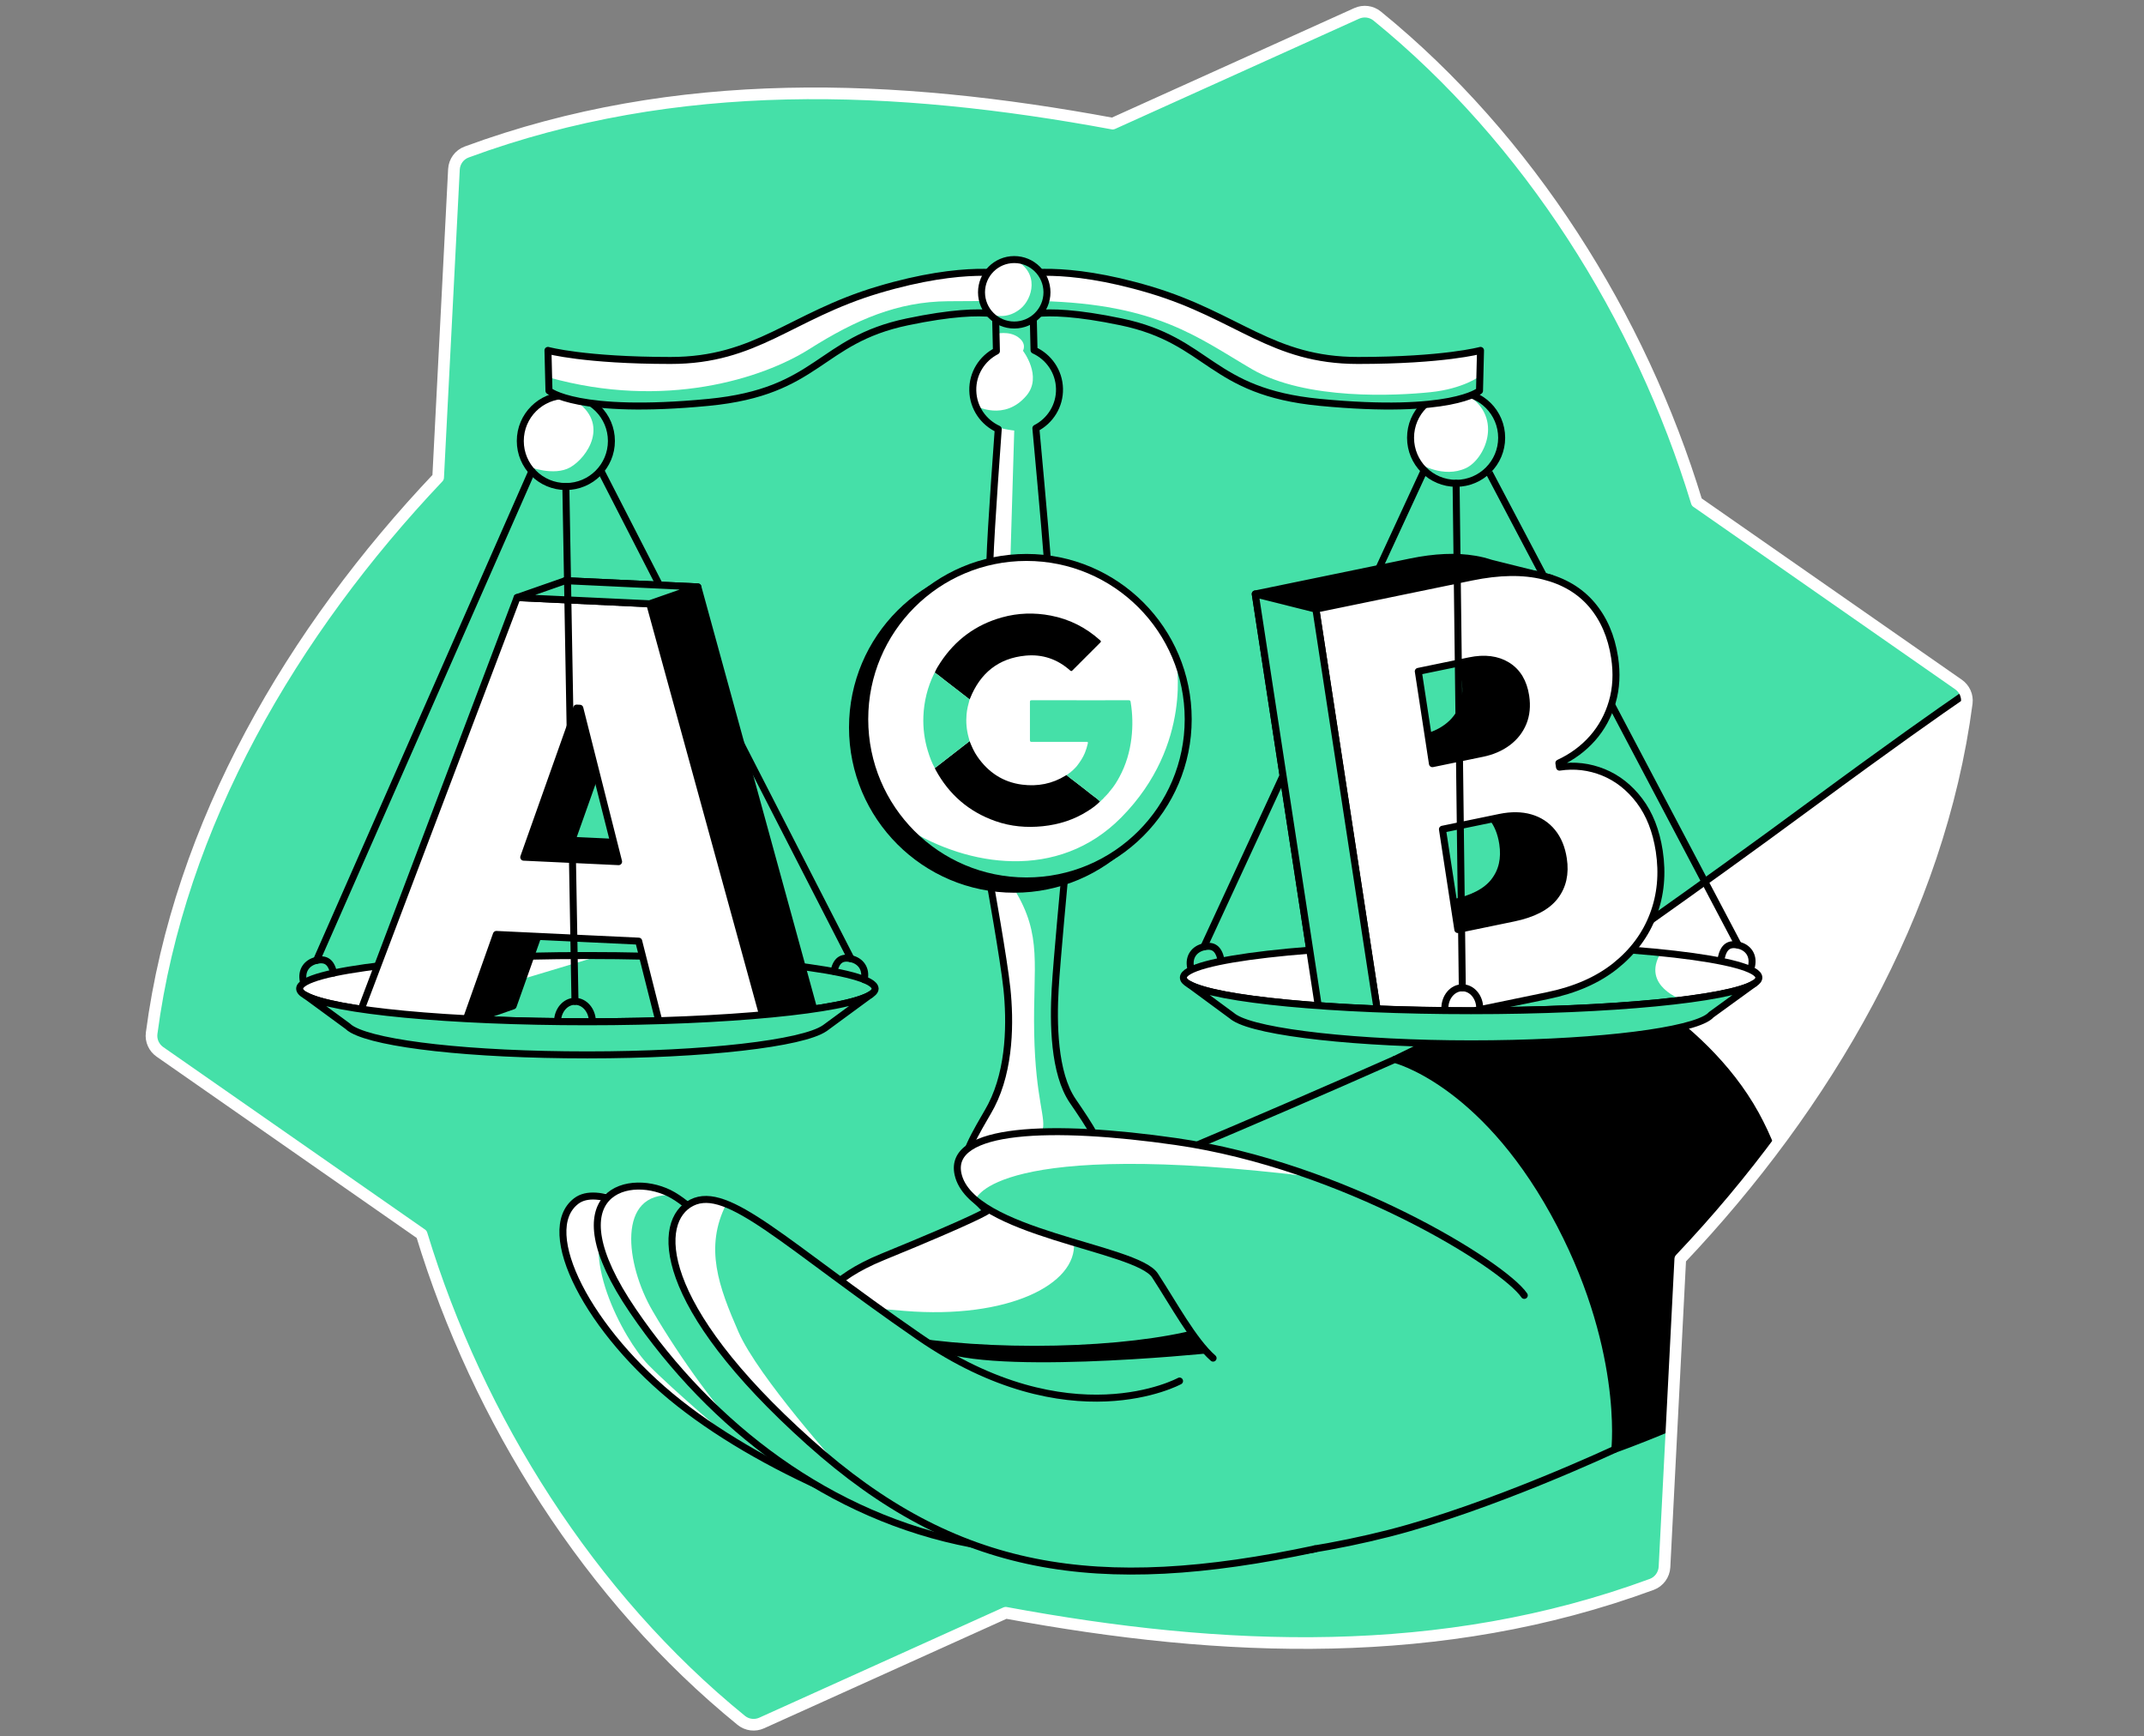
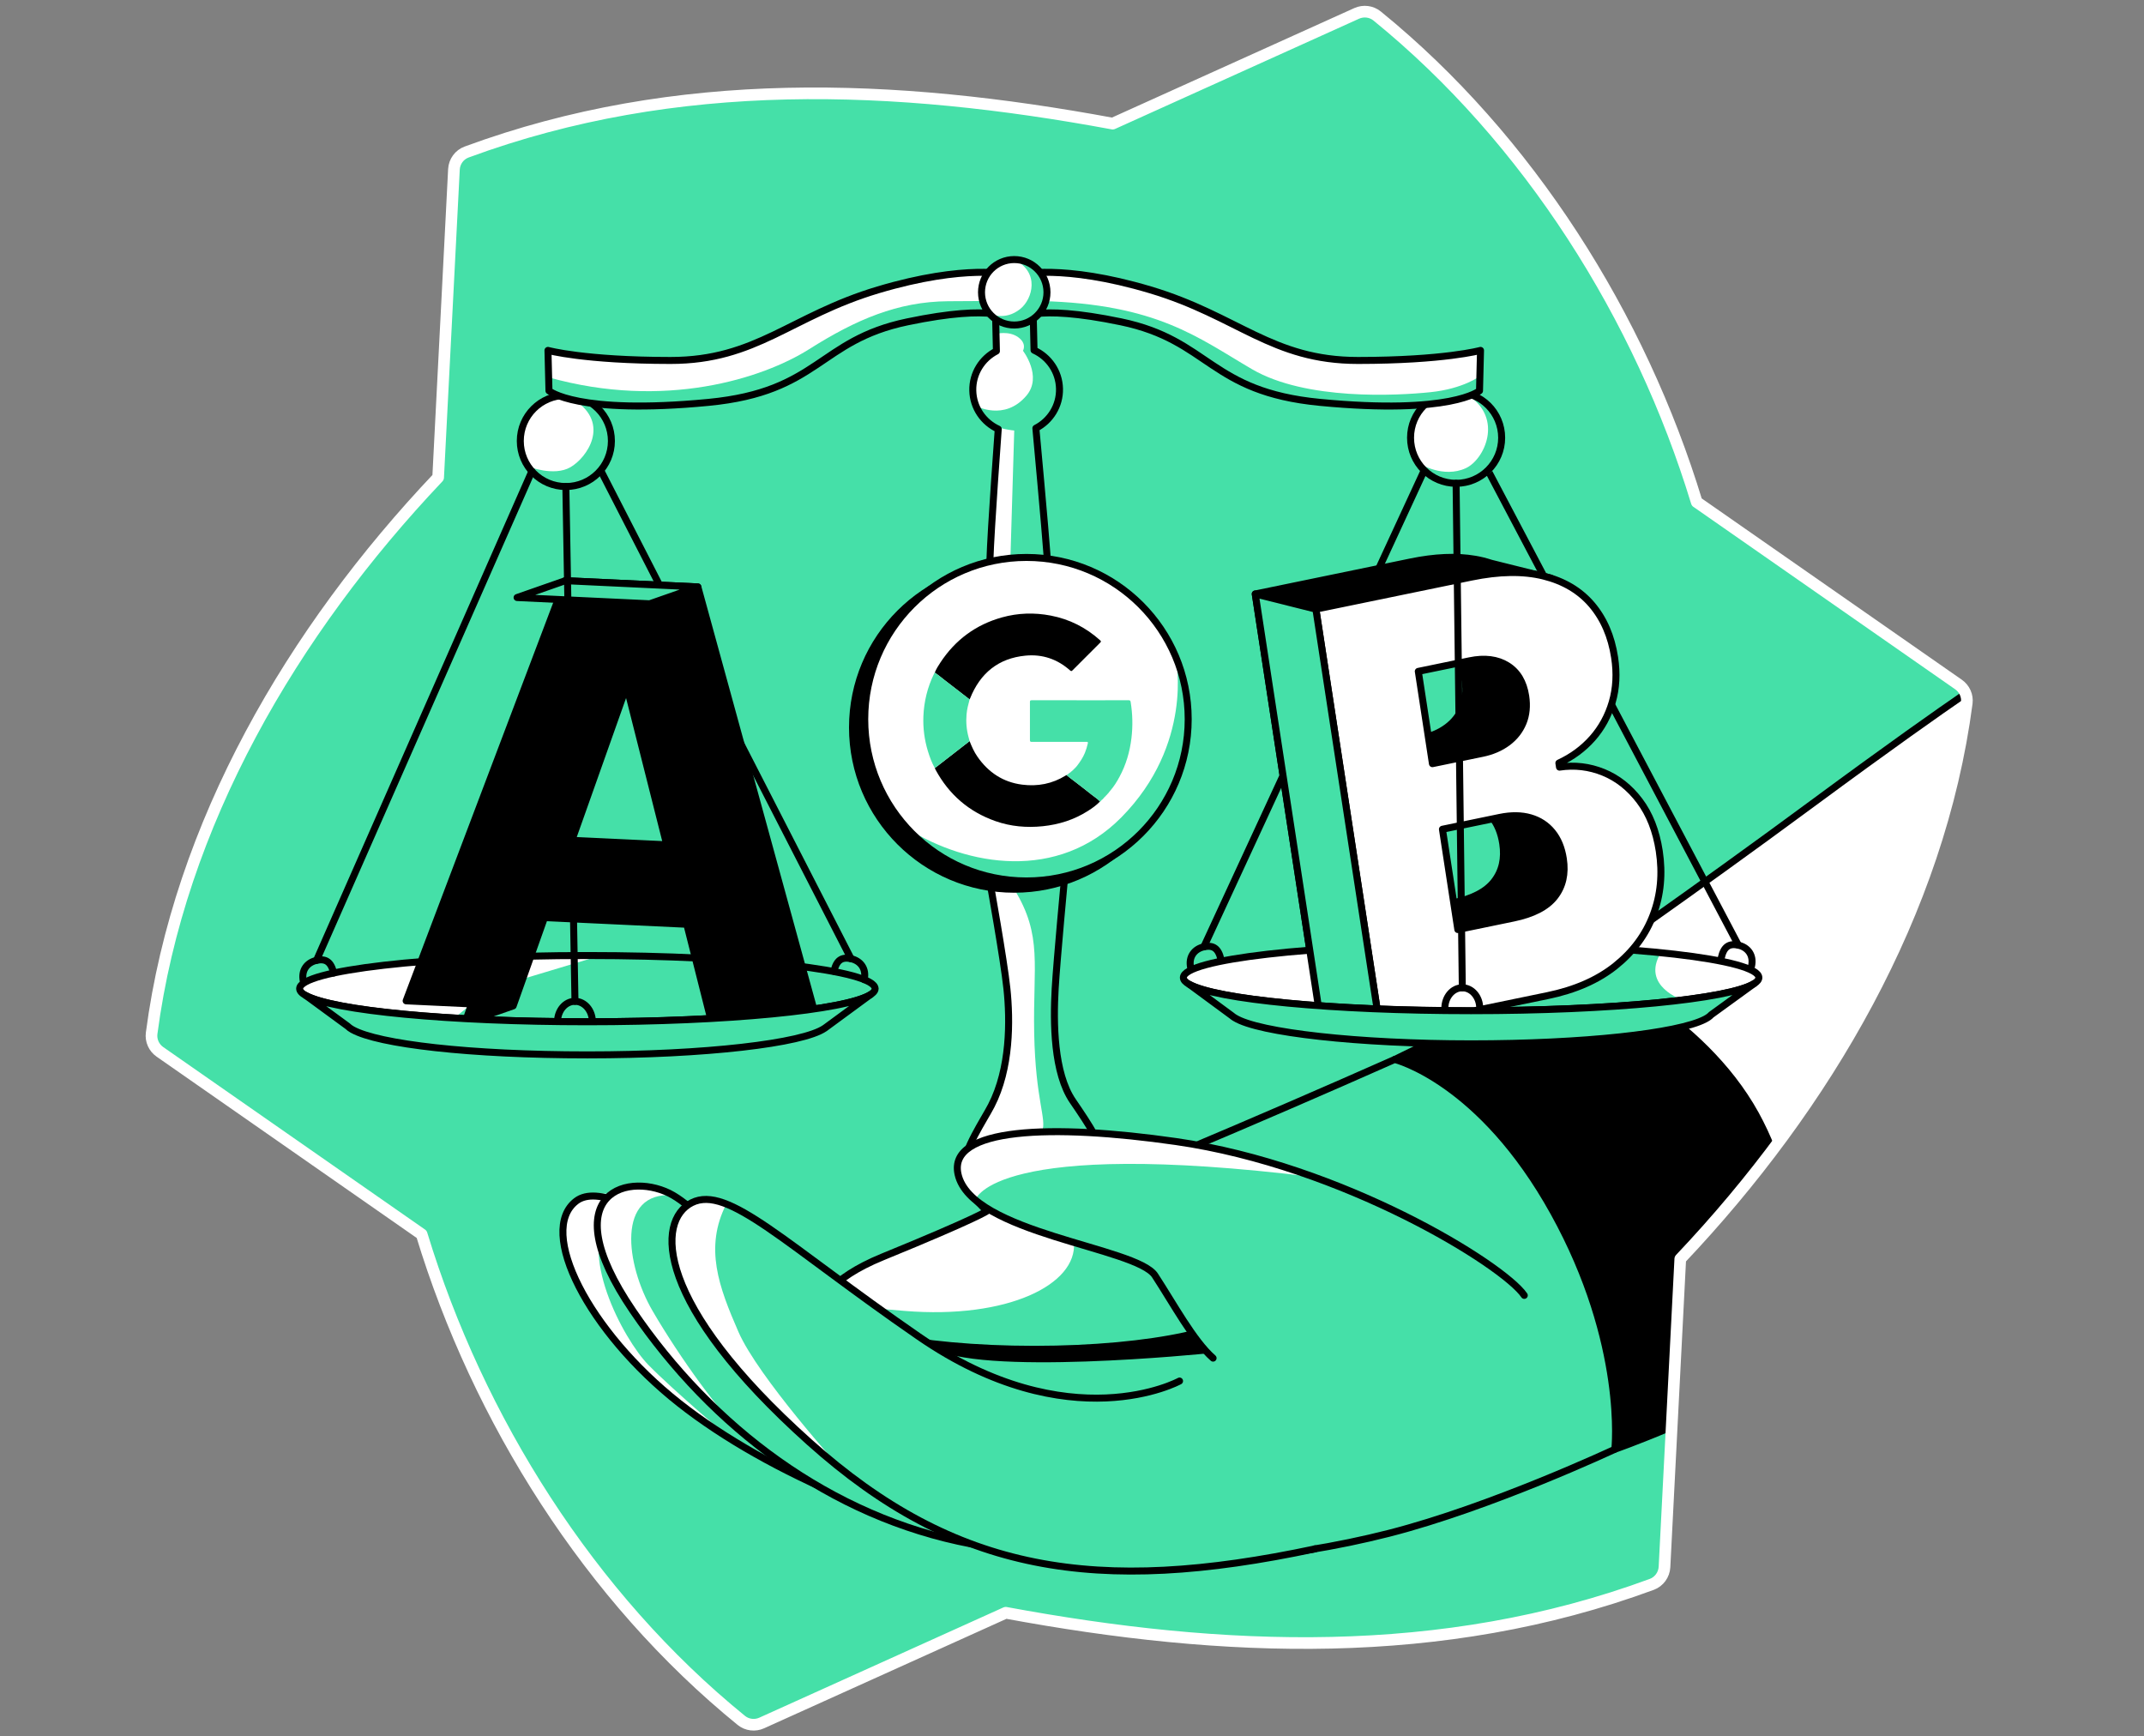
<svg xmlns="http://www.w3.org/2000/svg" width="368" height="298" viewBox="0 0 368 298" fill="none">
  <rect x="0" y="0" width="368" height="298" fill="#808080" stroke="none" />
  <path d="M291.23 86.17C281.546 54.351 262.375 23.882 236.367 2.743C235.381 1.944 234.023 1.78 232.866 2.298L190.983 21.217C153.571 14.289 116.167 12.8 80.095 26.09C78.839 26.554 77.985 27.726 77.916 29.062C77.39 39.301 75.204 81.936 75.204 81.936C50.251 108.269 30.747 141.406 26.027 177.339C25.867 178.58 26.425 179.807 27.447 180.519L72.375 211.831C82.059 243.654 101.234 274.123 127.242 295.258C128.228 296.057 129.585 296.221 130.739 295.699L172.626 276.784C210.034 283.708 247.442 285.198 283.514 271.911C284.766 271.447 285.624 270.264 285.697 268.932L288.405 216.065C313.358 189.725 332.862 156.591 337.578 120.654C337.738 119.417 337.184 118.187 336.158 117.475L291.23 86.163V86.17Z" fill="#45E0A8" />
  <path d="M272.118 165.805C272.118 165.805 289.581 153.781 311.161 137.855C332.928 121.793 337.5 118.5 337.5 118.5C337.5 118.5 336 142 324 165C311 192.5 291.5 212.5 291.5 212.5L272.118 165.808V165.805Z" fill="white" />
  <path d="M337.293 119.099C332.822 122.168 324.478 128.028 311.161 137.854C289.581 153.78 272.118 165.804 272.118 165.804V165.808L293.406 205" stroke="black" stroke-width="1.2" stroke-linecap="round" stroke-linejoin="round" />
  <path d="M277.173 248.72C277.173 248.72 280.865 247.446 287 244.85C287 233.5 287 222.5 288.5 215.5C292.5 211.5 295.5 207.5 304.245 197.5C303.394 195.315 302.422 193.209 301.331 191.232C291.92 174.182 272.118 165.808 272.118 165.808L239.393 181.825L277.173 248.724V248.72Z" fill="black" />
  <path d="M304.174 197.319C303.34 195.199 302.392 193.154 301.331 191.232C291.92 174.182 272.118 165.808 272.118 165.808L239.393 181.825L277.173 248.724V248.72C277.173 248.72 280.79 247.472 286.812 244.93" stroke="black" stroke-width="1.2" stroke-linecap="round" stroke-linejoin="round" />
  <path d="M291.23 86.17C281.546 54.351 262.375 23.882 236.367 2.743C235.381 1.944 234.023 1.78 232.866 2.298L190.983 21.217C153.571 14.289 116.167 12.8 80.095 26.09C78.839 26.554 77.985 27.726 77.916 29.062C77.39 39.301 75.204 81.936 75.204 81.936C50.251 108.269 30.747 141.406 26.027 177.339C25.867 178.58 26.425 179.807 27.447 180.519L72.375 211.831C82.059 243.654 101.234 274.123 127.242 295.258C128.228 296.057 129.585 296.221 130.739 295.699L172.626 276.784C210.034 283.708 247.442 285.198 283.514 271.911C284.766 271.447 285.624 270.264 285.697 268.932L288.405 216.065C313.358 189.725 332.862 156.591 337.578 120.654C337.738 119.417 337.184 118.187 336.158 117.475L291.23 86.163V86.17Z" stroke="white" stroke-width="2" stroke-linecap="round" stroke-linejoin="round" />
  <path d="M244.459 80.713L206.632 162.497" stroke="black" stroke-width="1.2" stroke-linecap="round" stroke-linejoin="round" />
  <path d="M255.396 80.713L298.378 162.216" stroke="black" stroke-width="1.2" stroke-linecap="round" stroke-linejoin="round" />
  <path d="M249.928 82.947C254.246 82.947 257.747 79.447 257.747 75.128C257.747 70.81 254.246 67.309 249.928 67.309C245.609 67.309 242.109 70.81 242.109 75.128C242.109 79.447 245.609 82.947 249.928 82.947Z" fill="white" />
  <path d="M252.034 67.871C258.086 71.876 254.786 78.881 251.596 80.348C247.716 82.133 243.664 79.57 243.664 79.57C243.664 79.57 247.632 86.407 254.644 81.958C261.652 77.508 256.834 70.416 254.99 68.788C253.147 67.163 252.037 67.871 252.037 67.871H252.034Z" fill="#45E0A8" />
  <path d="M249.928 82.947C254.246 82.947 257.747 79.447 257.747 75.128C257.747 70.81 254.246 67.309 249.928 67.309C245.609 67.309 242.109 70.81 242.109 75.128C242.109 79.447 245.609 82.947 249.928 82.947Z" stroke="black" stroke-width="1.2" stroke-linecap="round" stroke-linejoin="round" />
  <path d="M233.096 61.863C218.298 61.87 212.494 54.234 197.433 49.74C182.372 45.247 174.926 47.123 174.926 47.123L174.736 54.799C174.736 54.799 177.145 52.051 192.425 55.237C207.705 58.428 207.57 67.229 226.548 69.054C249.165 71.233 253.947 67.064 253.947 67.064L254.118 60.136C254.118 60.136 247.895 61.855 233.096 61.863V61.863Z" fill="white" />
  <path d="M178.722 51.667C198.62 52.19 205.61 57.939 214.885 63.356C224.16 68.773 239.813 67.893 245.504 67.309C251.191 66.725 254.012 64.549 254.012 64.549L253.95 67.064C253.95 67.064 250.585 69.853 238.692 69.682C226.8 69.51 220.189 69.408 212.118 65.082C204.047 60.757 202.879 57.468 191.016 54.993C182.281 53.171 178.722 53.741 178.722 53.741V51.664V51.667Z" fill="#45E0A8" />
  <path d="M233.096 61.863C218.298 61.87 212.494 54.234 197.433 49.74C182.372 45.247 174.926 47.123 174.926 47.123L174.736 54.799C174.736 54.799 177.145 52.051 192.425 55.237C207.705 58.428 207.57 67.229 226.548 69.054C249.165 71.233 253.947 67.064 253.947 67.064L254.118 60.136C254.118 60.136 247.895 61.855 233.096 61.863V61.863Z" stroke="black" stroke-width="1.2" stroke-linecap="round" stroke-linejoin="round" />
  <path d="M103.099 80.713L146.074 164.538" stroke="black" stroke-width="1.2" stroke-linecap="round" stroke-linejoin="round" />
  <path d="M274.392 143.461C273.859 139.983 272.731 137.102 271.008 134.825C269.285 132.547 267.215 130.919 264.799 129.937C262.382 128.955 259.871 128.659 257.268 129.05L257.159 128.345C259.426 127.298 261.346 125.882 262.919 124.1C264.492 122.319 265.627 120.249 266.317 117.887C267.007 115.526 267.142 112.967 266.722 110.218C266.168 106.597 264.864 103.578 262.806 101.166C262.309 100.585 261.773 100.049 261.196 99.559L266.182 99.216L255.91 96.657C255.458 96.508 254.994 96.373 254.516 96.252C254.067 96.143 253.611 96.048 253.14 95.968H253.125C249.957 95.427 246.292 95.584 242.127 96.442L215.454 101.939L226.515 174.186L255.22 168.268C259.947 167.294 263.831 165.589 266.876 163.154C269.92 160.72 272.081 157.799 273.362 154.394C274.643 150.988 274.99 147.345 274.395 143.465L274.392 143.461ZM233.038 112.613L241.846 110.799C244.427 110.266 246.584 110.539 248.318 111.613C250.052 112.686 251.103 114.434 251.472 116.858C251.731 118.552 251.581 120.074 251.026 121.425C250.471 122.775 249.584 123.907 248.372 124.812C247.157 125.717 245.708 126.345 244.021 126.692L235.465 128.455L233.041 112.616L233.038 112.613ZM256.465 151.269C255.093 153.032 252.727 154.259 249.376 154.949L239.82 156.92L237.184 139.705L247.022 137.676C249 137.267 250.752 137.289 252.282 137.738C253.811 138.187 255.063 139.008 256.042 140.202C257.02 141.395 257.651 142.921 257.933 144.779C258.327 147.341 257.834 149.506 256.461 151.269H256.465Z" fill="black" stroke="black" stroke-width="1.2" stroke-linecap="round" stroke-linejoin="round" />
  <path d="M301.893 167.776C301.893 168.126 301.612 168.48 301.068 168.816C296.826 171.462 276.695 173.459 252.509 173.459C228.322 173.459 208.727 171.513 204.117 168.922C204.117 168.922 204.11 168.918 204.106 168.918C203.456 168.549 203.117 168.17 203.117 167.779C203.117 164.64 225.23 162.092 252.509 162.092C279.787 162.092 301.893 164.64 301.893 167.779V167.776Z" fill="white" />
  <path d="M285.08 163.501C281.576 169.228 288.825 171.63 288.825 171.63L253.983 173.459C253.983 173.459 272.589 169.009 275.301 167.078C278.009 165.147 279.984 162.501 279.984 162.501L285.08 163.505V163.501Z" fill="#45E0A8" />
  <path d="M301.893 167.776C301.893 168.126 301.612 168.48 301.068 168.816C296.826 171.462 276.695 173.459 252.509 173.459C228.322 173.459 208.727 171.513 204.117 168.922C204.117 168.922 204.11 168.918 204.106 168.918C203.456 168.549 203.117 168.17 203.117 167.779C203.117 164.64 225.23 162.092 252.509 162.092C279.787 162.092 301.893 164.64 301.893 167.779V167.776Z" stroke="black" stroke-width="1.2" stroke-linecap="round" stroke-linejoin="round" />
  <path d="M284.799 146.067C284.262 142.589 283.134 139.709 281.411 137.431C279.688 135.153 277.619 133.529 275.206 132.543C272.786 131.565 270.274 131.266 267.675 131.656L267.569 130.955C269.836 129.904 271.756 128.488 273.33 126.71C274.903 124.929 276.038 122.859 276.728 120.494C277.418 118.132 277.553 115.573 277.133 112.824C276.578 109.203 275.272 106.188 273.22 103.772C271.161 101.359 268.402 99.72 264.93 98.859C261.459 97.997 257.327 98.059 252.538 99.045L225.861 104.542L236.371 173.167C241.39 173.368 246.799 173.481 252.435 173.481H252.968L265.624 170.871C270.351 169.896 274.235 168.192 277.276 165.761C280.316 163.326 282.481 160.406 283.762 156.996C285.051 153.594 285.39 149.951 284.799 146.067V146.067ZM243.437 115.223L252.249 113.405C254.83 112.872 256.987 113.146 258.718 114.219C260.451 115.292 261.503 117.044 261.875 119.464C262.131 121.162 261.981 122.68 261.43 124.031C260.875 125.381 259.988 126.509 258.776 127.418C257.557 128.324 256.111 128.951 254.421 129.295L245.865 131.061L243.441 115.223H243.437ZM266.869 153.875C265.492 155.642 263.131 156.865 259.78 157.555L250.223 159.53L247.584 142.315L257.422 140.282C259.4 139.877 261.156 139.899 262.682 140.344C264.215 140.789 265.467 141.614 266.442 142.808C267.42 144.005 268.051 145.531 268.336 147.385C268.73 149.948 268.241 152.112 266.869 153.872V153.875Z" fill="white" stroke="black" stroke-width="1.2" stroke-linecap="round" stroke-linejoin="round" />
  <path d="M236.367 173.167C232.782 173.017 229.395 172.82 226.266 172.583L215.454 101.936L225.858 104.542L236.367 173.167V173.167Z" fill="#45E0A8" stroke="black" stroke-width="1.2" stroke-linecap="round" stroke-linejoin="round" />
  <path d="M150.21 169.674C150.21 169.937 150.056 170.196 149.753 170.444C149.746 170.455 149.735 170.462 149.724 170.466L149.439 170.681C149.439 170.681 149.428 170.688 149.421 170.692C145.256 173.342 125.085 175.357 100.821 175.357C76.558 175.357 57.179 173.423 52.484 170.845C52.149 170.659 51.889 170.473 51.714 170.28C51.528 170.083 51.433 169.878 51.433 169.674C51.433 166.534 73.547 163.987 100.818 163.987C128.089 163.987 150.202 166.534 150.202 169.674H150.21Z" fill="white" />
  <path d="M84.202 169.67L103.103 163.987H123.059C123.059 163.987 141.515 166.184 144.968 166.83C148.421 167.476 150.994 168.659 150.21 169.674C149.425 170.692 143.989 173.258 131.936 174.087C119.883 174.915 88.973 175.846 84.859 175.357C80.741 174.868 78.493 174.288 78.493 174.288L84.205 169.674L84.202 169.67Z" fill="#45E0A8" />
  <path d="M150.21 169.674C150.21 169.937 150.056 170.196 149.753 170.444C149.746 170.455 149.735 170.462 149.724 170.466L149.439 170.681C149.439 170.681 149.428 170.688 149.421 170.692C145.256 173.342 125.085 175.357 100.821 175.357C76.558 175.357 57.179 173.423 52.484 170.845C52.149 170.659 51.889 170.473 51.714 170.28C51.528 170.083 51.433 169.878 51.433 169.674C51.433 166.534 73.547 163.987 100.818 163.987C128.089 163.987 150.202 166.534 150.202 169.674H150.21Z" stroke="black" stroke-width="1.2" stroke-linecap="round" stroke-linejoin="round" />
  <path d="M239.393 181.822C190.939 203.311 139.361 223.862 134.623 223.442C129.881 223.022 106.056 200.657 98.901 206.122C92.159 211.272 101.022 228.545 116.565 240.81C132.108 253.075 156.681 263.143 177.51 266.512C198.338 269.881 220.809 267.636 238.411 263.143C256.012 258.649 277.173 248.724 277.173 248.724C277.173 248.724 279.232 230.746 266.686 208.089C254.14 185.432 239.393 181.825 239.393 181.825V181.822Z" fill="#45E0A8" />
  <path d="M104.957 208.086C98.806 214.404 106.954 229.834 111.308 234.269C115.663 238.704 125.515 247.038 125.515 247.038C125.515 247.038 107.946 237.43 99.095 220.23C90.243 203.03 104.957 204.917 104.957 204.917V208.082V208.086Z" fill="white" />
  <path d="M239.393 181.822C190.939 203.311 139.361 223.862 134.623 223.442C129.881 223.022 106.056 200.657 98.901 206.122C92.159 211.272 101.022 228.545 116.565 240.81C132.108 253.075 156.681 263.143 177.51 266.512C198.338 269.881 220.809 267.636 238.411 263.143C256.012 258.649 277.173 248.724 277.173 248.724C277.173 248.724 279.232 230.746 266.686 208.089C254.14 185.432 239.393 181.825 239.393 181.825V181.822Z" stroke="black" stroke-width="1.2" stroke-linecap="round" stroke-linejoin="round" />
  <path d="M97.124 83.498C101.442 83.498 104.943 79.998 104.943 75.679C104.943 71.361 101.442 67.86 97.124 67.86C92.805 67.86 89.305 71.361 89.305 75.679C89.305 79.998 92.805 83.498 97.124 83.498Z" fill="white" />
  <path d="M98.69 68.722C104.742 72.726 100.796 78.523 97.905 80.188C95.061 81.826 90.637 80.049 90.637 80.049C90.637 80.049 94.605 86.886 101.617 82.436C108.626 77.986 103.808 70.894 101.964 69.266C100.121 67.641 98.69 68.722 98.69 68.722V68.722Z" fill="#45E0A8" />
  <path d="M97.124 83.498C101.442 83.498 104.943 79.998 104.943 75.679C104.943 71.361 101.442 67.86 97.124 67.86C92.805 67.86 89.305 71.361 89.305 75.679C89.305 79.998 92.805 83.498 97.124 83.498Z" stroke="black" stroke-width="1.2" stroke-linecap="round" stroke-linejoin="round" />
  <path d="M159.854 231.159C167.344 236.361 207.351 232.258 207.351 232.258L204.281 229.042L159.854 231.159Z" fill="black" />
  <path d="M150.739 49.74C135.678 54.234 129.874 61.87 115.076 61.863C100.277 61.856 94.054 60.136 94.054 60.136L94.225 67.065C94.225 67.065 99.007 71.23 121.624 69.054C140.602 67.225 140.467 58.424 155.747 55.238C171.027 52.047 173.436 54.8 173.436 54.8L173.246 47.123C173.246 47.123 165.8 45.247 150.739 49.74Z" fill="white" />
  <path d="M94.167 64.761C114.068 70.353 130.9 64.969 138.905 59.914C146.91 54.858 154.072 51.766 162.712 51.697C171.352 51.627 171.91 51.697 171.91 51.697L172.604 54.172C172.604 54.172 159.27 52.467 150.56 56.471C141.854 60.476 141.026 63.739 130.378 67.408C119.73 71.076 100.077 69.353 97.536 68.441C94.996 67.528 94.163 67.356 94.163 67.356V64.761H94.167Z" fill="#45E0A8" />
  <path d="M150.739 49.74C135.678 54.234 129.874 61.87 115.076 61.863C100.277 61.856 94.054 60.136 94.054 60.136L94.225 67.065C94.225 67.065 99.007 71.23 121.624 69.054C140.602 67.225 140.467 58.424 155.747 55.238C171.027 52.047 173.436 54.8 173.436 54.8L173.246 47.123C173.246 47.123 165.8 45.247 150.739 49.74Z" stroke="black" stroke-width="1.2" stroke-linecap="round" stroke-linejoin="round" />
  <path d="M203.949 216.452C190.238 211.115 186.073 207.746 186.073 207.746C186.073 207.746 187.245 206.344 187.588 205.841C188.764 204.121 189.684 202.114 189.632 199.88C189.567 197 186.96 193.083 184.139 188.962C180.85 184.162 180.78 175.481 181.113 169.67C181.397 164.728 182.77 150.159 182.77 150.159C182.77 150.159 180.751 109.645 179.762 95.894C179.371 90.485 177.798 73.493 177.798 73.493C180.259 72.23 181.923 69.649 181.854 66.7C181.784 63.75 180.003 61.246 177.484 60.1L177.316 52.894L170.859 53.044L171.027 60.25C168.563 61.513 166.902 64.093 166.972 67.043C167.041 69.992 168.822 72.496 171.341 73.642C171.341 73.642 170.085 90.518 169.903 96.38C169.479 109.904 169.877 151.185 169.877 151.185C169.877 151.185 172.301 164.647 172.827 169.666C173.403 175.146 173.44 183.362 170.144 189.754C168.91 192.148 165.373 197.339 165.475 200.252C165.544 202.227 166.329 204.344 167.468 205.837C167.891 206.392 169.406 207.834 169.406 207.834C169.406 207.834 167.91 209.005 151.524 215.7C142.029 219.58 140.952 223.636 140.952 223.636C140.952 228.02 157.32 231.571 177.51 231.571C197.699 231.571 214.067 228.02 214.067 223.636C214.067 223.636 213.323 220.099 203.949 216.448V216.452Z" fill="white" />
  <path d="M170.936 57.293C170.936 57.293 173.151 56.731 174.736 57.855C176.32 58.979 175.583 60.195 175.583 60.195C175.583 60.195 178.981 64.586 176.185 67.893C172.4 72.368 167.505 69.653 167.505 69.653C167.505 69.653 168.216 71.722 169.775 72.682C171.334 73.642 174.086 73.887 174.086 73.887L173.436 95.646L179.758 95.894L177.795 73.493C177.795 73.493 182.219 70.963 181.803 66.035C181.387 61.107 177.174 59.914 177.174 59.914V54.818H170.939L170.932 57.293H170.936Z" fill="#45E0A8" />
  <path d="M174.086 152.612C179.003 160.614 177.28 165.673 177.51 177.328C177.74 188.984 179.704 192.01 178.864 194.218C178.021 196.43 183.759 206.027 184.332 213.236C184.905 220.445 172.965 226.421 155.269 224.979C137.572 223.537 142 222.5 142 222.5C142 222.5 144.333 218.482 140.952 221.007C137.572 223.533 136.006 229.075 160.456 230.659C184.902 232.243 193.816 230.947 206.635 228.436C219.455 225.924 219.174 221.289 218.751 221.289C218.327 221.289 192.629 211.177 192.629 211.177C192.629 211.177 190.95 199.478 187.544 194.222C184.139 188.965 180.083 182.351 181.113 169.674C182.146 156.996 182.693 150.977 182.693 150.977L174.09 152.612H174.086Z" fill="#45E0A8" />
  <path d="M203.949 216.452C190.238 211.115 186.073 207.746 186.073 207.746C186.073 207.746 187.245 206.344 187.588 205.841C188.764 204.121 189.684 202.114 189.632 199.88C189.567 197 186.96 193.083 184.139 188.962C180.85 184.162 180.78 175.481 181.113 169.67C181.397 164.728 182.77 150.159 182.77 150.159C182.77 150.159 180.751 109.645 179.762 95.894C179.371 90.485 177.798 73.493 177.798 73.493C180.259 72.23 181.923 69.649 181.854 66.7C181.784 63.75 180.003 61.246 177.484 60.1L177.316 52.894L170.859 53.044L171.027 60.25C168.563 61.513 166.902 64.093 166.972 67.043C167.041 69.992 168.822 72.496 171.341 73.642C171.341 73.642 170.085 90.518 169.903 96.38C169.479 109.904 169.877 151.185 169.877 151.185C169.877 151.185 172.301 164.647 172.827 169.666C173.403 175.146 173.44 183.362 170.144 189.754C168.91 192.148 165.373 197.339 165.475 200.252C165.544 202.227 166.329 204.344 167.468 205.837C167.891 206.392 169.406 207.834 169.406 207.834C169.406 207.834 167.91 209.005 151.524 215.7C142.029 219.58 140.952 223.636 140.952 223.636C140.952 228.02 157.32 231.571 177.51 231.571C197.699 231.571 214.067 228.02 214.067 223.636C214.067 223.636 213.323 220.099 203.949 216.448V216.452Z" stroke="black" stroke-width="1.2" stroke-linecap="round" stroke-linejoin="round" />
  <path d="M174.086 55.781C177.189 55.781 179.704 53.266 179.704 50.164C179.704 47.061 177.189 44.546 174.086 44.546C170.983 44.546 168.468 47.061 168.468 50.164C168.468 53.266 170.983 55.781 174.086 55.781Z" fill="white" />
  <path d="M174.086 44.546C178.547 46.747 177.214 51.306 175.163 52.986C172.418 55.23 169.775 53.767 169.775 53.767C169.775 53.767 176.261 59.107 179.47 51.755C182.16 45.594 174.082 44.546 174.082 44.546H174.086Z" fill="#45E0A8" />
  <path d="M174.086 55.781C177.189 55.781 179.704 53.266 179.704 50.164C179.704 47.061 177.189 44.546 174.086 44.546C170.983 44.546 168.468 47.061 168.468 50.164C168.468 53.266 170.983 55.781 174.086 55.781Z" stroke="black" stroke-width="1.2" stroke-linecap="round" stroke-linejoin="round" />
  <path d="M174.086 152.609C189.418 152.609 201.846 140.18 201.846 124.848C201.846 109.517 189.418 97.088 174.086 97.088C158.754 97.088 146.326 109.517 146.326 124.848C146.326 140.18 158.754 152.609 174.086 152.609Z" fill="black" stroke="black" stroke-width="1.2" stroke-linecap="round" stroke-linejoin="round" />
  <path d="M176.185 151.189C191.516 151.189 203.945 138.76 203.945 123.429C203.945 108.097 191.516 95.668 176.185 95.668C160.853 95.668 148.425 108.097 148.425 123.429C148.425 138.76 160.853 151.189 176.185 151.189Z" fill="white" />
  <path d="M155.769 142.235C166.037 148.637 181.569 151.339 192.483 140.264C204.862 127.707 201.846 113.138 201.846 113.138C201.846 113.138 209.804 133.182 191.388 146.349C172.962 159.526 155.769 142.235 155.769 142.235V142.235Z" fill="#45E0A8" />
  <path d="M176.185 151.189C191.516 151.189 203.945 138.76 203.945 123.429C203.945 108.097 191.516 95.668 176.185 95.668C160.853 95.668 148.425 108.097 148.425 123.429C148.425 138.76 160.853 151.189 176.185 151.189Z" stroke="black" stroke-width="1.2" stroke-linecap="round" stroke-linejoin="round" />
  <path d="M152.458 233.083C130.268 223.534 123.245 209.644 115.521 205.133C108.429 200.99 94.448 204.129 108.64 224.976C122.201 244.899 142.5 260.387 166.727 264.979" fill="#45E0A8" />
  <path d="M115.521 205.136C105.76 204.425 107.374 217.011 112.009 224.979C116.645 232.944 124.022 243.169 127.516 245.965C131.009 248.761 105 226.5 102.836 213.039C101.5 198.5 115.517 205.136 115.517 205.136H115.521Z" fill="white" />
  <path d="M152.458 233.083C130.268 223.534 123.245 209.644 115.521 205.133C108.429 200.99 94.448 204.129 108.64 224.976C122.201 244.899 142.5 260.387 166.727 264.979" stroke="black" stroke-width="1.2" stroke-linecap="round" stroke-linejoin="round" />
  <path d="M225.748 265.811C188.132 273.812 163.975 269.928 138.923 247.501C112.393 223.752 112.572 209.487 118.751 206.399C124.931 203.311 134.623 213.47 157.704 229.385C183.686 247.3 202.459 237.014 202.459 237.014" fill="#45E0A8" />
  <path d="M124.668 206.629C120.854 214.123 123.384 220.865 126.753 228.589C130.122 236.313 144.307 252.046 144.307 252.046C144.307 252.046 120 233.5 115.762 216.488C113.269 203.556 124.668 206.629 124.668 206.629Z" fill="white" />
  <path d="M225.748 265.811C188.132 273.812 163.975 269.928 138.923 247.501C112.393 223.752 112.572 209.487 118.751 206.399C124.931 203.311 134.623 213.47 157.704 229.385C183.686 247.3 202.459 237.014 202.459 237.014" stroke="black" stroke-width="1.2" stroke-linecap="round" stroke-linejoin="round" />
  <path d="M208.216 233.082C204.847 230.133 201.426 223.767 198.243 218.897C195.06 214.028 166.727 211.736 164.442 201.529C162.646 193.495 180.507 192.849 201.846 195.912C230.545 200.033 258.071 217.072 261.63 222.314" fill="#45E0A8" />
  <path d="M225.544 202.004C170.541 195.236 167.464 205.84 167.464 205.84C167.464 205.84 157.933 197.478 170.541 195.236C193.093 191.232 225.544 202.004 225.544 202.004Z" fill="white" />
  <path d="M208.216 233.082C204.847 230.133 201.426 223.767 198.243 218.897C195.06 214.028 166.727 211.736 164.442 201.529C162.646 193.495 180.507 192.849 201.846 195.912C230.545 200.033 258.071 217.072 261.63 222.314" stroke="black" stroke-width="1.2" stroke-linecap="round" stroke-linejoin="round" />
  <path d="M101.679 175.354C101.679 173.415 100.34 171.846 98.686 171.846C97.032 171.846 95.693 173.415 95.693 175.354" stroke="black" stroke-width="1.2" stroke-linecap="round" stroke-linejoin="round" />
  <path d="M57.263 166.991C56.843 165.1 55.941 164.461 54.328 164.819C52.715 165.177 51.649 166.52 52.068 168.411" stroke="black" stroke-width="1.2" stroke-linecap="round" stroke-linejoin="round" />
  <path d="M143.139 166.706C143.559 164.815 144.46 164.176 146.074 164.534C147.687 164.892 148.753 166.235 148.333 168.126" stroke="black" stroke-width="1.2" stroke-linecap="round" stroke-linejoin="round" />
  <path d="M253.983 173.032C253.983 171.094 252.643 169.524 250.99 169.524C249.336 169.524 247.997 171.094 247.997 173.032" stroke="black" stroke-width="1.2" stroke-linecap="round" stroke-linejoin="round" />
  <path d="M209.567 164.669C209.147 162.778 208.245 162.139 206.632 162.497C205.018 162.855 203.952 164.198 204.372 166.089" stroke="black" stroke-width="1.2" stroke-linecap="round" stroke-linejoin="round" />
  <path d="M295.443 164.384C295.863 162.494 296.764 161.855 298.378 162.213C299.991 162.57 301.057 163.914 300.637 165.804" stroke="black" stroke-width="1.2" stroke-linecap="round" stroke-linejoin="round" />
  <path d="M140.2 175.083L119.781 100.727L97.021 99.658L69.71 171.765L80.96 172.294L79.814 175.521L88.082 172.63L93.459 157.474L117.886 158.624L121.825 174.218L131.02 174.653L131.933 177.978L140.2 175.087V175.083ZM98.16 144.22L107.239 118.628L107.79 118.654L114.441 144.983L98.16 144.217V144.22Z" fill="black" stroke="black" stroke-width="1.2" stroke-linecap="round" stroke-linejoin="round" />
-   <path d="M113.561 177.113L131.936 177.978L111.517 103.622L88.757 102.552L61.446 174.66L79.821 175.525L85.198 160.369L109.626 161.519L113.564 177.113H113.561ZM89.896 147.115L98.974 121.523L99.525 121.549L106.176 147.878L89.896 147.111V147.115Z" fill="white" stroke="black" stroke-width="1.2" stroke-linecap="round" stroke-linejoin="round" />
  <path d="M88.754 102.549L97.021 99.658L119.784 100.731L111.517 103.622L88.754 102.549Z" fill="#45E0A8" stroke="black" stroke-width="1.2" stroke-linecap="round" stroke-linejoin="round" />
  <path d="M149.421 170.688L141.562 176.46H141.555C137.799 179.073 120.993 181.041 100.821 181.041C80.65 181.041 64.939 179.194 60.497 176.708V176.715L60.468 176.693C60.139 176.507 59.873 176.314 59.683 176.12L52.488 170.845C57.179 173.419 77.04 175.357 100.825 175.357C124.61 175.357 145.26 173.342 149.425 170.692L149.421 170.688Z" fill="#45E0A8" stroke="black" stroke-width="1.2" stroke-linecap="round" stroke-linejoin="round" />
  <path d="M97.124 83.494L98.69 171.849" stroke="black" stroke-width="1.2" stroke-linecap="round" stroke-linejoin="round" />
  <path d="M54.328 164.819L91.287 80.881" stroke="black" stroke-width="1.2" stroke-linecap="round" stroke-linejoin="round" />
  <path d="M301.068 168.816L293.713 174.153C293.483 174.412 293.139 174.66 292.672 174.905L292.661 174.912C287.985 177.35 271.782 179.146 252.505 179.146C233.228 179.146 216.024 177.233 211.947 174.678H211.939L211.91 174.656C211.735 174.547 211.574 174.437 211.446 174.321L204.109 168.918C208.72 171.51 228.632 173.455 252.501 173.455C276.37 173.455 296.823 171.459 301.061 168.812L301.068 168.816Z" fill="#45E0A8" stroke="black" stroke-width="1.2" stroke-linecap="round" stroke-linejoin="round" />
  <path d="M250.993 169.528L249.927 82.947" stroke="black" stroke-width="1.2" stroke-linecap="round" stroke-linejoin="round" />
  <path d="M160.448 115.434C160.689 114.814 161.047 114.259 161.408 113.708C163.971 109.813 167.493 107.207 171.987 105.955C174.739 105.188 177.535 105.108 180.339 105.644C183.566 106.261 186.391 107.692 188.829 109.89C189.005 110.047 189.008 110.123 188.84 110.291C187.249 111.868 185.665 113.456 184.084 115.047C183.923 115.212 183.839 115.204 183.668 115.055C181.492 113.12 178.93 112.248 176.05 112.518C171.352 112.96 168.238 115.537 166.504 119.869C166.482 119.928 166.45 119.983 166.42 120.041C164.982 118.928 163.551 117.803 162.102 116.701C161.551 116.281 161.033 115.814 160.441 115.445L160.448 115.434Z" fill="black" />
  <path d="M166.424 127.188C166.785 128.123 167.194 129.032 167.767 129.86C169.636 132.558 172.17 134.241 175.437 134.66C178.087 135 180.613 134.529 182.916 133.094C182.963 133.065 183.014 133.043 183.062 133.018C183.485 133.39 183.945 133.715 184.391 134.058C185.394 134.828 186.402 135.602 187.391 136.394C187.866 136.774 188.391 137.099 188.811 137.548C188.198 138.19 187.479 138.698 186.734 139.172C184.365 140.687 181.762 141.508 178.977 141.797C176.214 142.081 173.506 141.848 170.881 140.928C166.3 139.322 162.876 136.354 160.573 132.087C160.525 131.999 160.492 131.904 160.452 131.813C160.635 131.674 160.821 131.539 161 131.401C162.807 129.995 164.617 128.594 166.424 127.188Z" fill="black" />
  <path d="M166.424 127.188C164.617 128.594 162.807 129.995 161 131.401C160.817 131.539 160.635 131.678 160.452 131.813C159.93 130.89 159.569 129.9 159.262 128.893C158.674 126.955 158.412 124.972 158.492 122.95C158.594 120.38 159.196 117.931 160.328 115.617C160.361 115.551 160.375 115.478 160.448 115.438C161.04 115.807 161.558 116.274 162.109 116.694C163.555 117.796 164.989 118.92 166.428 120.034C166.198 120.873 165.979 121.713 165.902 122.585C165.782 123.921 165.895 125.235 166.249 126.531C166.307 126.75 166.369 126.973 166.428 127.192L166.424 127.188Z" fill="#45E0A8" />
  <path d="M194.067 120.468C194.031 120.238 193.947 120.176 193.717 120.176C191.815 120.187 189.913 120.183 188.012 120.18C184.372 120.18 180.733 120.18 177.097 120.176C176.871 120.176 176.78 120.209 176.78 120.472C176.791 122.647 176.791 124.826 176.78 127.006C176.78 127.265 176.856 127.327 177.105 127.323C178.025 127.309 178.941 127.316 179.861 127.316C182.065 127.316 184.27 127.316 186.475 127.316C186.683 127.316 186.774 127.342 186.716 127.59C186.588 128.145 186.427 128.688 186.208 129.218C185.865 130.046 185.369 130.784 184.818 131.488L184.767 131.547L184.668 131.656L184.657 131.671C184.621 131.689 184.599 131.718 184.595 131.758C184.551 131.762 184.522 131.784 184.507 131.828L184.493 131.842L184.394 131.937L184.325 132.007C184.285 132.021 184.266 132.05 184.259 132.091C184.215 132.094 184.186 132.116 184.175 132.16L184.161 132.174C184.124 132.204 184.088 132.237 184.051 132.266L183.993 132.324L183.934 132.375C183.858 132.404 183.788 132.448 183.755 132.529C183.755 132.529 183.759 132.529 183.763 132.529C183.73 132.55 183.693 132.572 183.661 132.594C183.529 132.664 183.416 132.751 183.325 132.864C183.223 132.894 183.135 132.948 183.066 133.029C183.489 133.401 183.949 133.726 184.394 134.069C185.398 134.839 186.406 135.613 187.395 136.405C187.869 136.785 188.395 137.11 188.815 137.559C188.928 137.537 188.99 137.453 189.037 137.358H189.03C189.048 137.336 189.07 137.314 189.088 137.296H189.085C189.103 137.281 189.125 137.259 189.143 137.241C189.143 137.241 189.14 137.245 189.14 137.248C189.191 137.248 189.22 137.219 189.238 137.179C189.278 137.161 189.304 137.128 189.308 137.084C189.351 137.08 189.384 137.055 189.399 137.015L189.45 136.96V136.953C189.497 136.934 189.519 136.902 189.527 136.858C189.527 136.858 189.563 136.821 189.581 136.803H189.578C189.596 136.788 189.618 136.767 189.636 136.748H189.632C189.651 136.734 189.673 136.712 189.691 136.69V136.697C189.753 136.683 189.786 136.642 189.8 136.584H189.793C189.811 136.562 189.833 136.544 189.851 136.526H189.848C189.866 136.511 189.884 136.489 189.903 136.471C189.954 136.453 189.99 136.416 190.008 136.361L190.059 136.303V136.296C190.176 136.204 190.275 136.102 190.341 135.971C190.341 135.971 190.373 135.934 190.392 135.916L190.399 135.909C190.421 135.876 190.443 135.843 190.465 135.814C190.516 135.796 190.549 135.755 190.563 135.701C191.195 134.989 191.684 134.182 192.136 133.35C193.272 131.258 193.925 129.013 194.206 126.655C194.451 124.589 194.403 122.534 194.067 120.479V120.468Z" fill="#45E0A8" />
</svg>